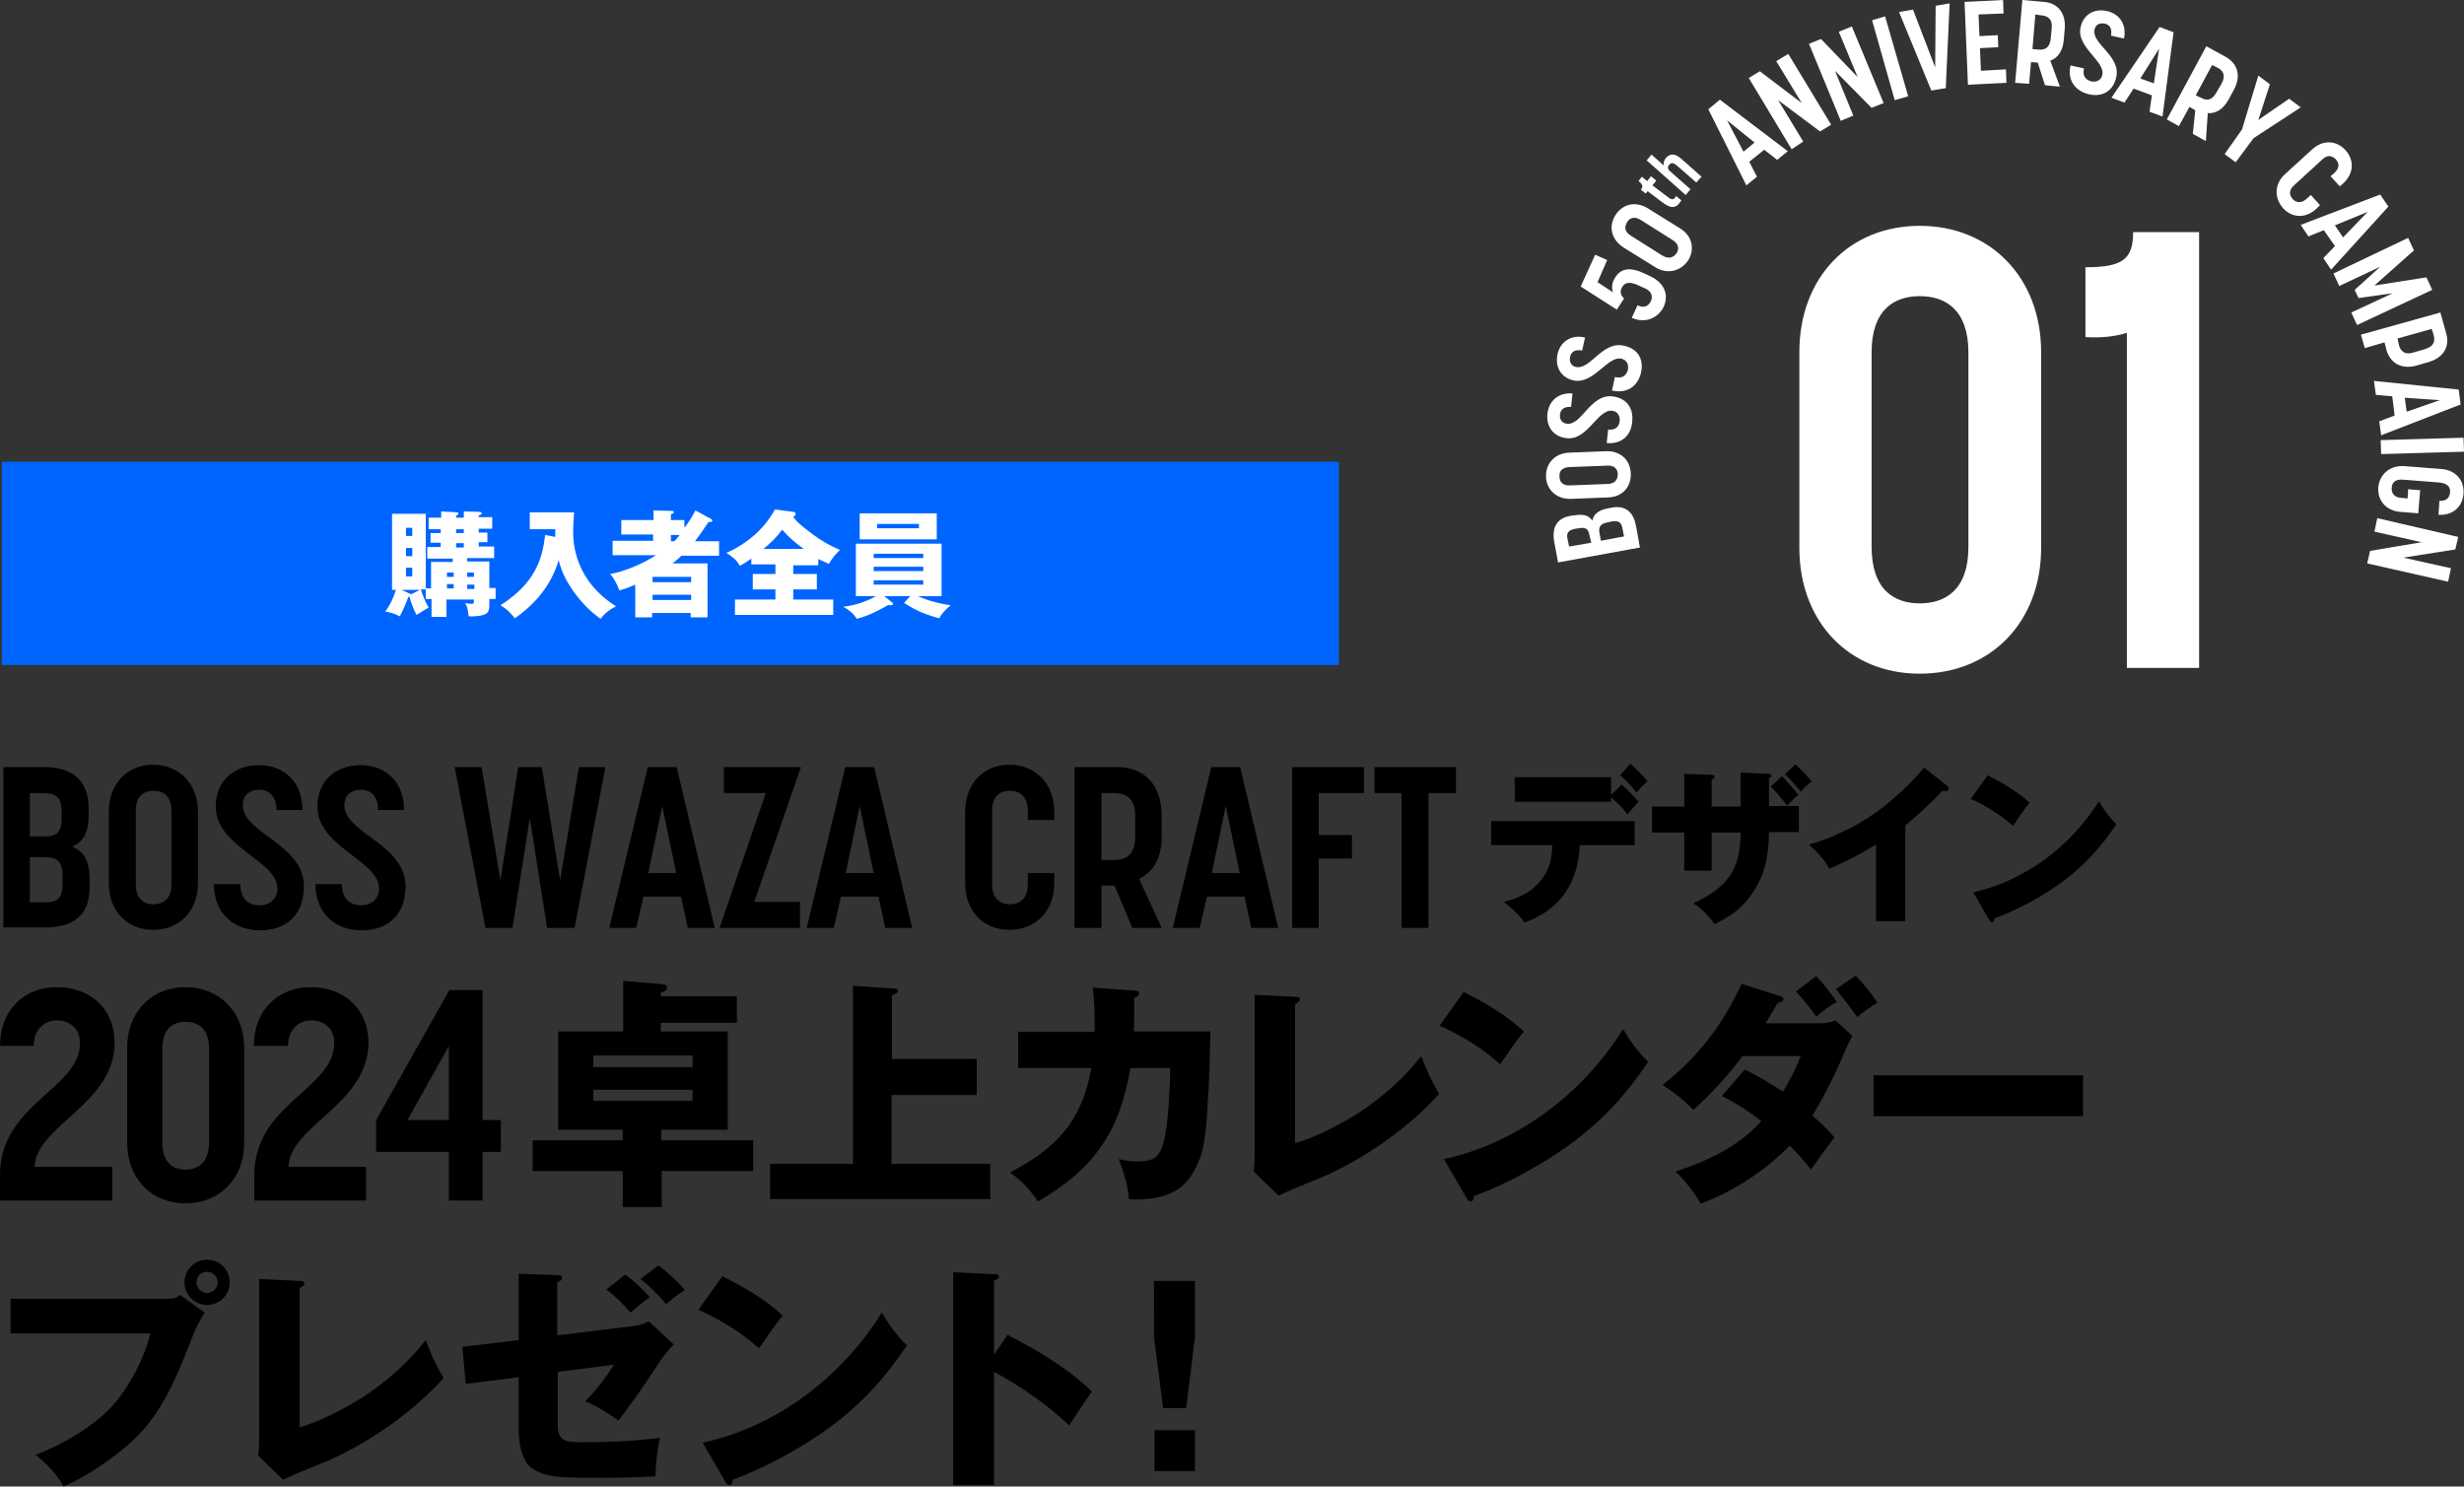
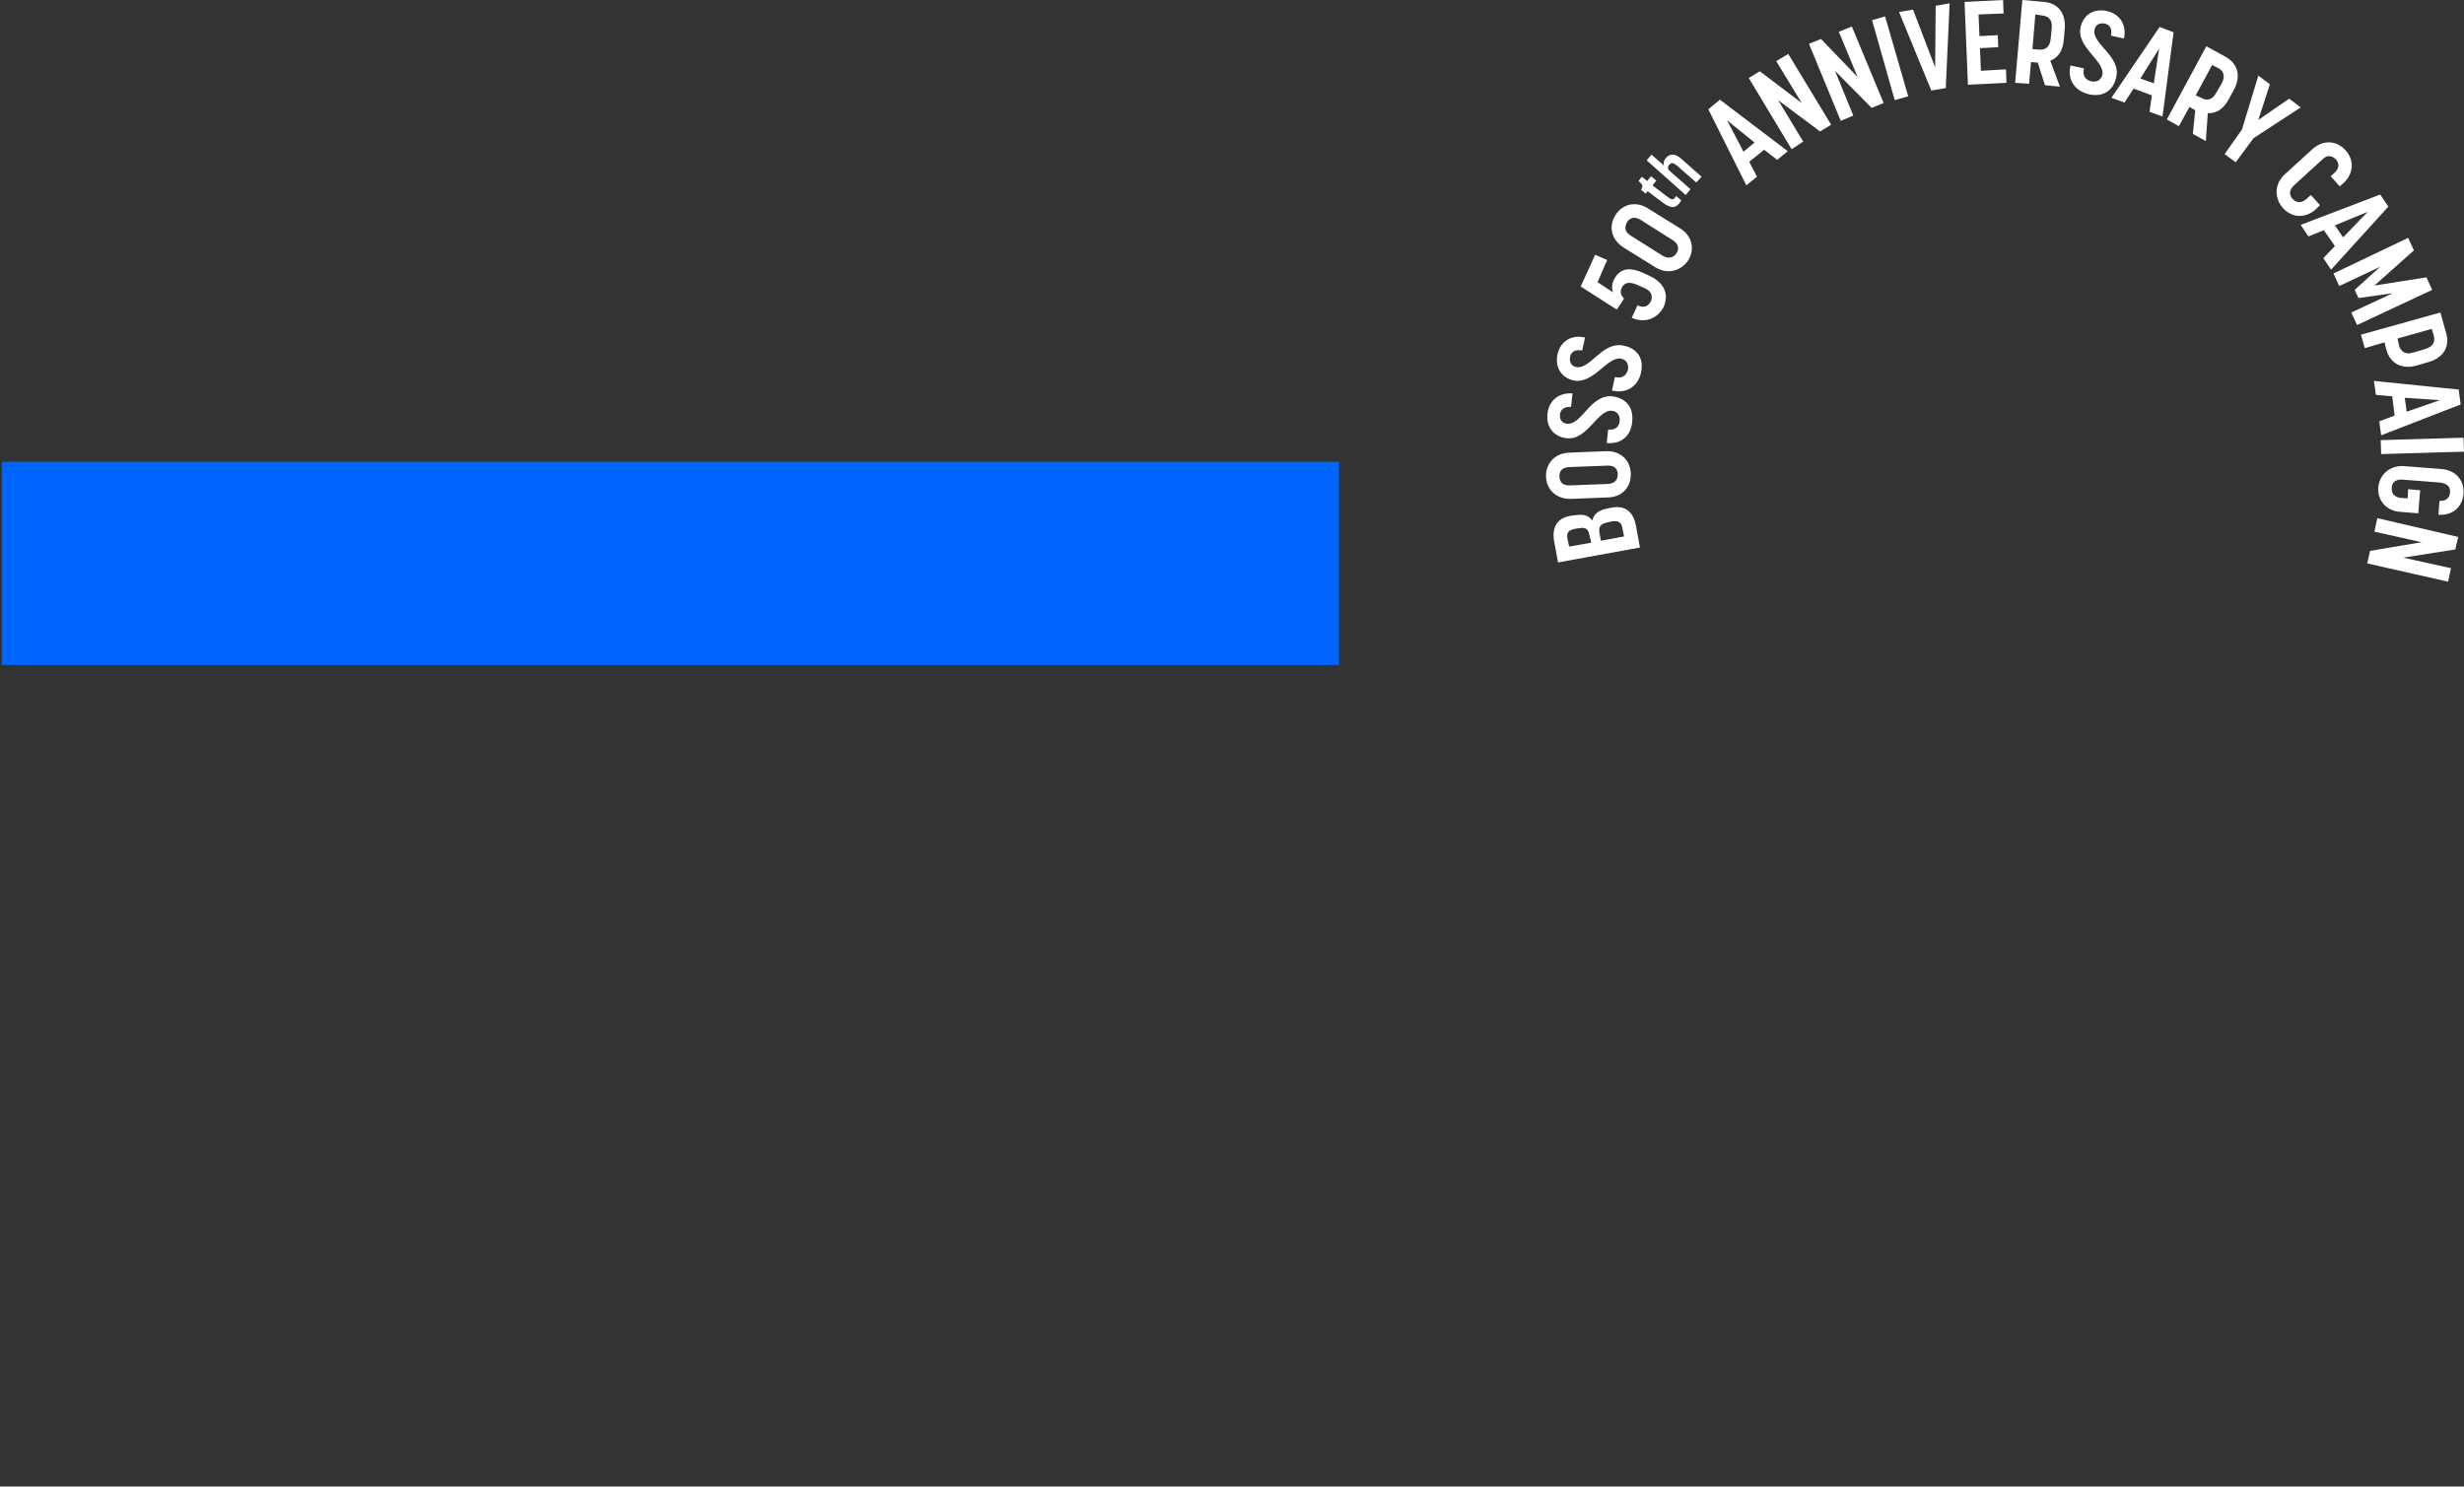
<svg xmlns="http://www.w3.org/2000/svg" version="1.1" id="レイヤー_1" x="0" y="0" viewBox="0 0 511.6 308.7" style="enable-background:new 0 0 511.6 308.7" xml:space="preserve">
  <rect x="0" y="0" width="511.6" height="308.7" fill="#333333" stroke="none" />
  <style>.st1{fill:#fff}</style>
-   <path d="M.7 159.3h8.5c5.4 0 9.2 2.4 9.2 8.5v1.6c0 3.6-1.2 5.5-3.4 6.4 2.3 1 3.6 2.8 3.6 6.7v1.9c0 5.9-3.7 8.2-9.2 8.2H.7v-33.3zm8.6 14.4c2.1 0 3.5-.5 3.5-3.8v-1.3c0-3.4-1.5-3.9-3.9-3.9H6.2v9h3.1zm-.1 13.7c2.5 0 3.8-.6 3.8-3.9v-1.7c0-3-1.3-3.8-3.6-3.8H6.2v9.4h3zM22.6 183.5v-15c0-5.7 3.8-9.7 9.2-9.7 5.4 0 9.3 4 9.3 9.7v15c0 5.6-3.8 9.6-9.3 9.6-5.4 0-9.2-3.9-9.2-9.6zm9.3 4.3c1.8 0 3.7-1 3.7-4.1v-15.4c0-3-1.8-4.1-3.7-4.1-1.9 0-3.7 1-3.7 4.1v15.4c0 3 1.7 4.1 3.7 4.1zM44.4 183.6h5.5c0 3.2 1.8 4.4 4 4.4 2.1 0 3.7-1.3 3.7-3.5 0-5.8-12.8-8.6-12.8-17 0-5.2 3.6-8.6 9-8.6 5.3 0 9 3.6 9 9.3h-5.4c0-2.9-1.6-4.2-3.6-4.2s-3.4 1.2-3.4 3.2c0 5.9 12.7 8 12.7 16.9 0 5.5-3.3 9.1-9.1 9.1-5.6 0-9.6-3.7-9.6-9.6zM65.5 183.6H71c0 3.2 1.8 4.4 4 4.4 2.1 0 3.7-1.3 3.7-3.5 0-5.8-12.8-8.6-12.8-17 0-5.2 3.6-8.6 9-8.6 5.3 0 9 3.6 9 9.3h-5.4c0-2.9-1.6-4.2-3.6-4.2s-3.4 1.2-3.4 3.2c0 5.9 12.7 8 12.7 16.9 0 5.5-3.3 9.1-9.1 9.1-5.7 0-9.6-3.7-9.6-9.6zM94.4 159.3h5.6l3.9 23.5 3.7-23.5h4.9l3.8 23.5 3.9-23.5h5.5l-6.4 33.4h-5.7l-3.6-22.8-3.6 22.8h-5.6l-6.4-33.4zM134.5 159.3h6l7.9 33.4h-5.6l-1.4-6.5h-7.8l-1.5 6.5h-5.6l8-33.4zm5.9 22-2.9-13.9-2.9 13.9h5.8zM159 164.7h-8.7v-5.4h16l-9.7 28h9.5v5.4h-16.7l9.6-28zM175.5 159.3h6l7.9 33.4h-5.6l-1.4-6.5h-7.8l-1.5 6.5h-5.6l8-33.4zm5.9 22-2.9-13.9-2.9 13.9h5.8zM200.4 183.5v-15c0-5.7 3.8-9.7 9.2-9.7 5.4 0 9.3 4 9.3 9.7v1.8h-5.5v-2c0-3-1.8-4.1-3.7-4.1-1.9 0-3.7 1-3.7 4.1v15.4c0 3 1.8 4.1 3.7 4.1 1.8 0 3.7-1 3.7-4.1v-2.4h5.5v2.2c0 5.6-3.8 9.6-9.3 9.6-5.4 0-9.2-3.9-9.2-9.6zM223.2 159.3h8.8c5.5 0 9.2 3.6 9.2 10.1v4.4c0 4.5-1.8 7.3-4.7 8.7l4.7 10.2h-6.1l-3.7-8.8h-2.7v8.8h-5.6v-33.4zm8.1 19.3c2.3 0 4.4-.9 4.4-4.9v-4.3c0-3.8-2.1-4.7-4.4-4.7h-2.6v13.9h2.6zM251.5 159.3h6l7.9 33.4h-5.6l-1.4-6.5h-7.8l-1.5 6.5h-5.6l8-33.4zm5.9 22-2.9-13.9-2.9 13.9h5.8zM268.3 159.3h14.9v5.4h-9.4v8.7h6.9v4.9h-6.9v14.4h-5.5v-33.4zM291 164.7h-5.6v-5.4h16.9v5.4h-5.7v28H291v-28zM316.5 191.6c-.8-1.4-3-3.4-4.3-4.3 3.3-.8 6.2-2.2 8.2-5.1 1.5-2.1 1.8-4.1 1.9-6.7h-12.7v-5h29.8v5H328c-.3 7.8-4 13.4-11.5 16.1zm20.2-28.7c.9.8 2.8 2.7 3.5 3.6-.8.9-1.5 1.7-2.3 2.6-1-1.3-2.1-2.5-3.4-3.5v.9h-20v-5.1h20v3.7l2.2-2.2zm5.4-.7c-.9.8-1.6 1.5-2.3 2.4-.9-1.2-2.3-2.7-3.4-3.6l2.1-2.4c1.3 1.1 2.5 2.4 3.6 3.6zM363.7 185.7c-2 2.9-4.5 4.7-7.7 6.2-1.1-1.6-2.7-3.3-4.4-4.3 6.9-3.3 9.8-6.8 9.8-14.7h-6v7.9h-5.7v-7.9H343v-5.4h6.7v-6.8l5.6.2c.6 0 .7.2.7.4 0 .3-.2.5-.6.6v5.6h6v-7.1l5.7.3c.3 0 .7 0 .7.4 0 .2-.2.4-.5.5v5.8h6.2v5.4h-6.2c-.1 5-.7 8.7-3.6 12.9zm7.4-18.4c-1.3-1.6-2.4-2.9-3.4-4l2.3-2.1c1.2 1.2 2.4 2.6 3.4 3.9-.8.6-1.5 1.3-2.3 2.2zm1.7-8.6c1 1 2.8 2.8 3.4 3.6-.8.5-1.7 1.4-2.3 2.1-.8-1-2.3-2.7-3.3-3.6l2.2-2.1zM395.5 191.3h-6v-15.9c-3.1 1.9-6.3 3.6-9.7 5-1-1.9-2.6-3.6-4.2-5 4.6-1.3 9.6-3.7 13.5-6.4 3.5-2.4 7.7-6.3 10.4-9.6l4.8 3.8c.2.1.3.3.3.6s-.3.5-.6.5c-.1 0-.4 0-.7-.1-1.9 2.2-5.4 5.3-7.7 7.2v19.9zM421.4 166.7c-1.2 1.5-2.3 3.1-3.4 4.8-2.7-2.3-5.5-4.1-8.8-5.6l3.5-4.9c3.1 1.6 6.1 3.3 8.7 5.7zm14.4-.3c1.2 2 2 3.1 3.6 4.8-3.1 4.6-6.4 8.3-10.9 11.7-4.1 3.1-9.6 6.1-14.4 7.8 0 .3-.1.8-.5.8-.3 0-.4-.2-.6-.5l-3.3-5.7c10.9-2.4 20.3-9.7 26.1-18.9zM16.6 216.6c0-3.2-2.3-4.7-4.8-4.7S7 213.7 7 217.2H0c0-7.4 5-12.2 11.8-12.2 7 0 12 4.6 12 11.5 0 12.8-16.4 17.3-16.6 25.8h16.1v7H0V244c0-14.8 16.6-17.8 16.6-27.4zM26.4 237.3v-19.7c0-7.4 5-12.6 12.1-12.6s12.2 5.2 12.2 12.6v19.7c0 7.4-5 12.6-12.2 12.6-7.1 0-12.1-5.2-12.1-12.6zm12.1 5.6c2.5 0 4.9-1.4 4.9-5.6v-19.5c0-4.3-2.3-5.6-4.9-5.6-2.6 0-4.8 1.4-4.8 5.6v19.5c0 4.2 2.3 5.6 4.8 5.6zM69.4 216.6c0-3.2-2.3-4.7-4.8-4.7s-4.8 1.8-4.8 5.3h-7.1c0-7.4 5-12.2 11.8-12.2 7 0 12 4.6 12 11.5 0 12.8-16.4 17.3-16.6 25.8H76v7H52.8V244c0-14.8 16.6-17.8 16.6-27.4zM93.2 239.2H78.1v-6.6l15.2-27h6.9v27h3.8v6.6h-3.8v10.1h-7v-10.1zm0-6.6v-15.4l-8.6 15.4h8.6zM137.4 236.8h19v6.4h-19v7.5h-8.1v-7.5h-18.7v-6.4h18.7v-2.2h-13.4v-20.4h13.5v-10.5l8.2.7c.4 0 .9.2.9.7 0 .6-.8.9-1.3 1v.8H153v5.5h-15.8v1.8h13.9v20.4h-13.8v2.2zm6.4-15.2v-2.4h-20.6v2.4h20.6zm-20.6 4.7v2.3h20.6v-2.3h-20.6zM202.8 219.9v7.5h-17.7v14.3h20.5v7.3h-45.7v-7.3h17.2v-37l8.6.6c.5 0 .7.1.7.5s-.4.6-1.2.9v13.2h17.6zM226.9 205.1l8.6.6c.7.1 1 .1 1 .6 0 .3-.3.8-1 .9 0 3.5 0 5.2-.1 7h15.9c-.1 5.3-.2 10.6-.6 15.9-.3 5.5-.8 9-2 11.5-1.1 2.5-2.7 4.8-5.2 6-2.2 1.1-5 1.5-7.5 1.5-.4 0-1.2 0-1.6-.1-.2-2.8-1-5.3-2.1-8.3 1.3.3 2.2.5 3.6.5 4 0 5-1 5.9-4.8.8-3.5 1.1-10.9 1.2-14.6h-8.3c-2.2 13.3-7.7 21.1-19.2 27.7-1.7-2.5-3.3-4.3-5.8-6 9.8-5.2 14.9-10.6 16.9-21.7h-15.2v-7.5h15.9c0-4.5-.1-6.6-.4-9.2zM268.9 207c.8 0 1 .2 1 .5 0 .5-.6.8-1 1v28.9c4.3-1.2 9.4-3.9 13.2-6.3 4.8-3.1 9.6-7.4 13-11.8 1.2 3.3 2 4.9 3.7 7.9-7.4 8.2-18 14.9-26.1 18-2.5 1-5.4 2.2-7.2 3.1l-5.2-5c.1-.7.2-2.2.2-3v-33.7l8.4.4zM316.4 214.2c-1.8 2.2-3.3 4.5-4.9 6.8-3.9-3.4-7.9-5.9-12.6-8l5-7c4.5 2.3 8.9 4.8 12.5 8.2zm20.6-.5c1.7 2.8 2.9 4.5 5.2 6.8-4.4 6.6-9.2 11.9-15.6 16.7-5.9 4.4-13.7 8.7-20.6 11.2 0 .5-.1 1.1-.7 1.1-.4 0-.6-.4-.8-.7l-4.7-8.1c15.4-3.3 29-13.8 37.2-27zM380.9 236.2c-1.7 2.2-3.3 4.4-4.9 6.7-1.4-1.9-2.8-3.4-4.4-5-5.2 5.3-11.5 9.4-18.5 12.1-1-2.1-3.5-5.1-5.2-6.7 6.6-2.2 13.1-5.2 17.8-10.5-2.7-2.1-5.2-3.7-8.2-5.2l4.8-5.5c2.7 1.4 5.4 2.9 7.9 4.6 1.5-2.4 2.6-4.7 3.7-7.4h-12.1c-3 4.1-6.5 7.8-10.2 11.2-1.8-1.9-4.2-3.8-6.4-5.2 7.4-5.8 12.5-12.5 16.4-21l7.8 2.5c.6.2.9.3.9.7 0 .5-.8.7-1.2.8-.8 1.4-1.7 2.8-2.5 4.2h11.1c1.1 0 2.3-.1 3.4-.6l3.5 3.2c-.5 1-1 1.9-1.5 3.1-1.9 4.6-4.2 9.2-6.8 13.5 1.7 1.4 3.3 3 4.6 4.5zm-3.8-33.5c1.6 1.7 3 3.5 4.3 5.4-1.6.8-3 1.9-4.3 3-1.3-1.8-2.6-3.5-4.2-5.2l4.2-3.2zm8.2-.1c1.7 1.8 3.2 3.6 4.5 5.6-1.5 1-3 2-4.2 3-1.4-2-2.9-3.9-4.4-5.8l4.1-2.8zM432.5 223.3v8.5H389v-8.5h43.5zM35 269.7c1 0 1.7-.1 2.4-.8l5.1 3.7c-1.2 1.9-1.9 3.3-2.7 5.4-2.6 6.7-5.4 13.7-10.2 19.1-4 4.4-11 9.3-16.4 11.6-1.5-2.7-3.4-4.6-5.8-6.6 5.4-2 11.9-5.8 15.8-10 3.5-3.8 6.9-10.2 8-15.2h-29v-7.2H35zm12.7-3.4c0 2.6-2.1 4.7-4.7 4.7s-4.7-2.1-4.7-4.7 2.1-4.7 4.7-4.7 4.7 2.1 4.7 4.7zm-6.9 0c0 1.2 1 2.2 2.2 2.2 1.2 0 2.2-1 2.2-2.2s-1-2.2-2.2-2.2c-1.3 0-2.2 1-2.2 2.2zM62.2 266c.8 0 1 .2 1 .5 0 .5-.6.8-1 1v28.9c4.3-1.2 9.4-3.9 13.2-6.3 4.8-3.1 9.6-7.4 13-11.8 1.2 3.3 2 4.9 3.7 7.9-7.4 8.2-18 14.9-26.1 18-2.5 1-5.4 2.2-7.2 3.1l-5.2-5c.1-.7.2-2.2.2-3v-33.7l8.4.4zM107.6 264.5l8.1.3c.9 0 1 .3 1 .5 0 .5-.3.7-1 1v11l15.7-1.9c1.2-.1 2.2-.5 3.3-1l5.2 4.8c-1.3 1.2-2.7 3.2-4 5.2-1.9 3-5.8 8.5-7.5 10.6-2.1-1.5-4.4-3-6.9-4 2.3-2.3 4.3-4.9 6-7.6l-11.7 1.5V296c0 3.5 2 3.5 5.3 3.5 5.2 0 10.4-.2 15.9-.9-.5 2.5-.9 5.5-.9 8-3.6.2-7.6.3-11.4.3-2.9 0-5.8 0-8.7-.2-2.2-.2-5.1-.9-6.5-2.7-1.5-2-1.8-5.1-1.8-7.5V286l-11 1.4-.7-7.7 11.7-1.4v-13.8zm22.2.2c1.7 1.2 3.8 3.1 5.1 4.7-1.4 1-2.9 2.2-4 3.2-1.5-1.8-3.1-3.4-5-4.8l3.9-3.1zm6.9-1.9c1.7 1.2 4.2 3.5 5.5 5.1-1.2.7-2.8 2-3.9 2.9-1.7-2-3.3-3.6-5.3-5.2l3.7-2.8zM162.5 273.2c-1.8 2.2-3.3 4.5-4.9 6.8-3.9-3.4-7.9-5.9-12.6-8l5-7c4.4 2.3 8.8 4.7 12.5 8.2zm20.6-.6c1.7 2.8 2.9 4.5 5.2 6.8-4.4 6.6-9.2 11.9-15.6 16.7-5.9 4.4-13.7 8.7-20.6 11.2 0 .5-.1 1.1-.7 1.1-.4 0-.6-.4-.8-.7l-4.7-8.1c15.4-3.3 28.9-13.7 37.2-27zM209.2 277.2c5.7 2.9 13 7.2 17.5 11.8-1.7 2.4-3.2 4.7-4.7 7-4.7-4.4-10-8.1-15.6-11.1v23.5h-8.5v-44.2l8.5.4c.9 0 1 .2 1 .5 0 .5-.6.7-1 .8v15.4l2.8-4.1zM248.1 277.7l-1.8 14.7h-4.8l-1.9-14.7V266h8.5v11.7zm0 19.3v8.5h-8.4V297h8.4z" />
  <path style="fill:#0065ff" d="M.4 95.9H278v42.2H.4z" />
  <g>
-     <path class="st1" d="M87.4 122.5c.4 1.3 1 2.6 1.6 3.7-.8.4-1.7 1-2.5 1.5-.6-1-1.2-2.7-1.5-3.8h-.2c-.4 1.2-1.2 3-1.8 4.1-1.1-.6-1.8-.8-3-1 1-1.4 1.7-2.8 2.2-4.5h-.8v-15.8h7v15.5h1.1v-5.5H94v-.7h-5.3v-2.4h2.8v-.9h-2.1v-2h2.1v-.8H89v-2.4h2.6v-1.3l3.3.2c.2 0 .3.1.3.2 0 .3-.3.4-.5.5v.4h1.6v-1.3l3.3.1c.2 0 .4.1.4.3 0 .3-.4.4-.6.4v.4h2.8v2.4h-2.8v.8h1.8v2h-1.8v.9h3.2v2.4H97v.7h4.6v5.5h1.3v2.3h-1.3v1.3c0 .6-.1 1.4-.6 1.7-.7.5-2.3.6-3.1.6h-.6c-.1-1.1-.2-1.8-.7-2.8.4.1.9.2 1.3.2.5 0 .5-.2.5-.6v-.3h-5.7v3.6h-3.1v-3.7h-1.2v-2h-1zm-.2 0h-3.8l1.7.8c.1 0 .2.1.3.1l1.8-.9zm-1.6-12.9h-1.3v1.7h1.3v-1.7zm-1.3 4.2v1.7h1.3v-1.7h-1.3zm0 4.1v1.8h1.3v-1.8h-1.3zm9.9 1h-1.4v.9h1.4v-.9zm0 2.4h-1.4v.9h1.4v-.9zm.5-10.6h1.6v-.8h-1.6v.8zm0 3h1.6v-.9h-1.6v.9zm3.8 5.2H97v.9h1.4v-.9zm0 3.4v-.9H97v.9h1.5zM106.9 128.4c-1-1.2-1.6-1.9-3-2.7 2.5-1.6 4.9-3.6 6.5-6.1 1.8-2.7 2.4-5.4 2.8-8.5l2.1.4v-1.6H110v-3.5h9.2c-.1 1.2-.2 3-.2 4 0 6.6 3.3 12 8.9 15.5-1.3.7-2.3 1.4-3.2 2.6-2.6-1.8-4.8-4.3-6.5-7-1-1.6-1.8-3.4-2.2-5.2-1.5 5.1-4.7 9-9.1 12.1zM144.4 106l3.3 1.8c.1.1.2.2.2.3 0 .2-.2.3-.4.3h-.4c-.9 1.4-1.8 2.7-2.8 4h5v3h-7.8c-.6.6-1.2 1.1-1.9 1.6h7.3v11.2h-3.5v-.9h-8v.9h-3.5v-6.8c-1.1.5-2.1.9-3.3 1.2-.5-1.3-1-2.3-1.9-3.4 3-.5 6.9-2.2 9.5-3.9h-9v-3h8.4V111H129v-3h6.7v-2l3.8.1c.2 0 .4 0 .4.3 0 .2-.3.3-.6.4v1.2h2.8v1.6c.9-1.1 1.6-2.3 2.3-3.6zm-.9 13.8h-8v1.1h8v-1.1zm0 3.7h-8v1.1h8v-1.1zm-4.2-12.4v1.3h.7c.4-.4.7-.7 1.1-1.3h-1.8zM164.7 119.2h4.9v3.2h-4.9v2.1h8.3v3.2h-20.4v-3.2h8.4v-2.1h-4.7v-3.2h4.7v-2h-5V116c-.7.5-1.6 1.1-2.4 1.5-.6-1.2-1.7-2-2.8-2.7 2.1-.8 4.4-2.4 6.1-3.9 1.6-1.5 2.9-3.1 4-5.1l3.8.5c.2 0 .5.1.5.4 0 .3-.2.5-.5.6.7 1.2 2.9 2.8 4.1 3.7 1.9 1.4 3.5 2.3 5.6 3.2-1 1-1.6 1.7-2.3 2.9-.7-.3-1.5-.7-2.2-1v1.3h-5.2v1.8zm-2.3-9.2c-1.1 1.5-2.5 2.9-3.9 4h8.4c-1.7-1.2-3.2-2.5-4.5-4zM197.4 125.7c-1 .8-1.8 1.6-2.4 2.7-1.8-.5-3.3-1-4.9-1.8-.8-.4-1.6-.9-2.4-1.4l1.3-1.4h-5.4l1.5 1.2c.2.1.3.2.3.4 0 .3-.3.3-.5.3-.1 0-.2 0-.4-.1-2.1 1.2-4.2 2.3-6.6 2.9-.8-1.2-1.6-1.8-2.8-2.5 2.5-.3 4.6-1 6.8-2.2h-4.2v-10.9h17.8v10.9h-4.9c1.9.9 4.6 1.6 6.8 1.9zm-2.9-19.1v5.4h-16v-5.4h16zm-2.8 8.4h-10.3v.9h10.3v-.9zm-10.3 2.7v.9h10.3v-.9h-10.3zm0 2.8v.9h10.3v-.9h-10.3zm.7-10.8h8.7v-.9h-8.7v.9z" />
-   </g>
+     </g>
  <g>
-     <path class="st1" d="M373.6 113.8V73.1c0-15.4 10.3-26.2 25-26.2s25.2 10.8 25.2 26.2v40.7c0 15.3-10.4 26.1-25.2 26.1s-25-10.9-25-26.1zm25 11.5c5.3 0 10.1-2.8 10.1-11.7V73.2c0-8.9-4.8-11.7-10.1-11.7s-10 2.8-10 11.7v40.3c0 9 4.7 11.8 10 11.8zM433 70V55.5c7.8 0 9.9-1.7 9.9-7.3h13.7v90.5h-15V69.1c-2.3.8-5.5 1.1-8.6.9z" />
    <g>
      <path class="st1" d="m323.5 116.8-.8-4.3c-.5-2.8.4-4.9 3.5-5.4l.8-.1c1.9-.3 2.9.1 3.6 1.1.3-1.2 1.1-2.1 3.1-2.5l1-.2c3-.5 4.5 1.1 5 3.9l.8 4.4-17 3.1zm6.5-5.7c-.2-1.1-.6-1.7-2.2-1.4l-.7.1c-1.7.3-1.9 1.1-1.6 2.3l.3 1.4 4.6-.8-.4-1.6zm6.9-1.2c-.2-1.3-.7-1.9-2.3-1.6l-.9.2c-1.5.3-1.8 1-1.6 2.2l.3 1.6 4.8-.9-.3-1.5zM333.9 103.3l-7.7.3c-2.9.1-5.1-1.8-5.2-4.6-.1-2.8 1.9-4.9 4.8-5l7.7-.3c2.9-.1 5 1.8 5.1 4.6.1 2.9-1.8 4.9-4.7 5zm2-4.8c0-1-.6-1.9-2.2-1.8l-7.9.3c-1.6.1-2.1 1-2 2 0 1 .6 1.9 2.2 1.8l7.9-.3c1.5-.1 2-1 2-2zM333.6 92l.3-2.8c1.6.2 2.3-.7 2.4-1.8.1-1.1-.5-2-1.6-2.1-3-.3-5.1 6.2-9.4 5.7-2.7-.3-4.3-2.3-4-5.1.3-2.7 2.3-4.4 5.2-4.2l-.3 2.8c-1.5-.1-2.2.6-2.3 1.6-.1 1 .4 1.8 1.5 1.9 3 .3 4.8-6.1 9.3-5.7 2.8.3 4.5 2.2 4.2 5.2-.2 3-2.3 4.8-5.3 4.5zM334.7 81.1l.6-2.8c1.6.4 2.4-.4 2.7-1.5.2-1.1-.2-2-1.3-2.3-2.9-.7-5.8 5.4-10 4.5-2.6-.6-3.9-2.8-3.3-5.5.6-2.6 2.9-4.1 5.7-3.4l-.6 2.7c-1.5-.3-2.3.3-2.5 1.3-.2 1 .2 1.9 1.2 2.1 3 .7 5.5-5.5 10-4.4 2.8.6 4.2 2.7 3.5 5.7-.7 2.8-3 4.3-6 3.6zM338.8 66l1.2-2.6c1.5.7 2.3.1 2.8-.9.4-1 .1-2-1.2-2.6l-1.8-.8c-1.5-.6-2.5-.5-3.1.7-.5 1.1.1 1.8.5 2.2l-1.5 2.3-7.5-4.8 3-6.6 2.5 1.1-2 4.6 3.2 2.1c-.1-.3-.4-1.2.1-2.4 1.1-2.4 3-3 6-1.7l1.3.6c3 1.3 4.4 3.7 3.1 6.6-1.3 2.4-3.9 3.4-6.6 2.2zM343.7 55.5l-6.6-4.1c-2.5-1.6-3.2-4.3-1.7-6.7 1.5-2.4 4.3-3 6.8-1.4l6.6 4.1c2.5 1.5 3.2 4.3 1.7 6.7-1.6 2.3-4.4 2.9-6.8 1.4zm4.4-2.9c.5-.8.6-1.9-.9-2.8l-6.5-4.1c-1.4-.9-2.4-.4-2.9.5s-.6 1.9.9 2.8l6.5 4.1c1.4.8 2.3.3 2.9-.5zM345 41.9l-2.9-2.2-.4.5-1-.8c.5-.7.4-1.1-.5-1.8l.7-.9 1.1.9.8-1 1.1.9-.8 1 3.3 2.5c.8.6 1.2.5 1.6-.3l1.1.9c-1.1 1.9-2.3 1.7-4.1.3zM341.9 33.3l1-1.2 2.6 2.3c-.1-.2-.2-.9.4-1.6.7-.8 1.7-1.1 3.1.1l4.3 3.8-1.1 1.2-4-3.5c-.7-.6-1.2-.7-1.6-.2-.4.4-.4.9.2 1.4l4.2 3.7-1 1.2-8.1-7.2zM354.7 22.7l2.4-2 14.1 10.7-2.2 1.8-2.7-2.1-3.1 2.5 1.6 3.1-2.2 1.8-7.9-15.8zm9.6 6.9-5.7-4.6 3.4 6.5 2.3-1.9zM363.1 16.2l2.3-1.4 8.7 6.6-5.3-8.7 2.5-1.5 8.9 14.7-2.3 1.4-8.7-6.5 5.2 8.6L372 31l-8.9-14.8zM375.6 9.1l2.5-1 7.6 7.9-3.9-9.4 2.7-1.1 6.6 15.9-2.5 1-7.6-7.7 3.8 9.3-2.6 1.1-6.6-16zM388.7 4.2l2.7-.8 4.8 16.6-2.8.8-4.7-16.6zM394.3 2.5l2.9-.5 4.6 12 .1-12.8 2.9-.5-.8 17.6-3 .5-6.7-16.3zM407.9.4l8-.4.1 2.8-5.2.2.2 4.5 3.8-.2.1 2.5-3.8.2.2 4.7 5.2-.3.1 2.8-8 .4-.7-17.2zM419.9 0l4.5.4c2.8.2 4.6 2.3 4.3 5.6l-.2 2.3c-.2 2.3-1.2 3.7-2.8 4.3l2 5.4-3.1-.3-1.5-4.7-1.4-.1-.4 4.5-2.9-.2L419.9 0zm3.4 10.3c1.2.1 2.3-.3 2.5-2.3l.2-2.2c.2-1.9-.9-2.5-2.1-2.6l-1.3-.2-.6 7.2 1.3.1zM429.9 13.6l2.8.6c-.4 1.6.4 2.4 1.5 2.7 1.1.2 2-.2 2.3-1.3.7-2.9-5.5-5.8-4.5-10 .6-2.6 2.8-3.9 5.5-3.3 2.6.6 4.1 2.8 3.5 5.7l-2.7-.6c.3-1.5-.3-2.3-1.3-2.5-1-.2-1.9.2-2.1 1.2-.7 3 5.5 5.5 4.5 9.9-.6 2.8-2.7 4.2-5.6 3.6-3-.7-4.6-3-3.9-6zM448.4 5.6l2.9 1.1-2.3 17.5-2.7-1 .5-3.4-3.8-1.4-1.9 2.9-2.7-1 10-14.7zm-1.2 11.7 1.1-7.2-3.9 6.2 2.8 1zM458.1 9.6l4 2.2c2.5 1.4 3.3 3.9 1.7 6.9l-1.1 2c-1.1 2-2.6 2.9-4.3 2.8l-.4 5.8-2.7-1.5.5-4.9-1.2-.7-2.2 4-2.5-1.4 8.2-15.2zM457 20.3c1.1.6 2.2.7 3.2-1.1l1.1-1.9c.9-1.7.2-2.7-.8-3.2l-1.2-.6-3.4 6.3 1.1.5zM465.5 26.9l3.4-11.2 2.4 1.8-2.4 7.4 6.4-4.4 2.4 1.8-9.8 6.4-3.7 5-2.3-1.7 3.6-5.1zM474.4 36.2l5.7-5.2c2.2-2 5-1.9 6.9.2 1.9 2.1 1.7 4.9-.5 6.9l-.7.6-1.9-2.1.8-.7c1.2-1.1.9-2.1.3-2.8-.7-.7-1.7-1.1-2.8 0l-5.9 5.4c-1.2 1.1-.9 2.1-.3 2.8.6.7 1.7 1.1 2.9 0l.9-.8 1.9 2.1-.8.8c-2.2 2-5 1.9-6.9-.2-1.9-2.2-1.7-5.1.4-7zM494.2 40.4l1.7 2.5L484 56l-1.6-2.4 2.4-2.5-2.3-3.3-3.2 1.3-1.6-2.4 16.5-6.3zm-7.7 8.9 5.1-5.3-6.8 2.8 1.7 2.5zM500 49.4l1.2 2.6-8.2 7.3 10.8-1.7 1.2 2.6-15.6 7.3-1.2-2.6 8.6-4-7.1 1-.8-1.7 5.3-4.8-8.5 4-1.2-2.6 15.5-7.4zM506.7 64.9l1.2 4.3c.8 2.7-.5 5.1-3.7 6l-2.4.7c-3.2.9-5.5-.5-6.3-3.2l-.4-1.6-4.1 1.2-.8-2.8 16.5-4.6zm-8.6 6.8c.3 1.1 1.1 2.1 3 1.5l2.4-.7c2-.6 2.1-1.8 1.8-2.9l-.4-1.3-7.1 2 .3 1.4zM510.5 80.9l.4 3.1-16.5 6.4-.4-2.9 3.2-1.2-.5-4-3.4-.3-.4-2.9 17.6 1.8zm-10.8 4.6 6.9-2.4-7.3-.5.4 2.9zM511.5 90.9l.1 2.9-17.2.5-.1-2.9 17.2-.5zM499.2 96.8l7.7.6c2.9.2 4.8 2.3 4.6 5.1-.2 2.8-2.3 4.6-5.2 4.4l.2-2.9c1.5.1 2.1-.7 2.2-1.7.1-1.1-.4-1.9-2.2-2.1l-7.7-.6c-1.5-.1-2.2.7-2.2 1.7-.1 1 .4 2 2 2.1l1.3.1.1-1.9 2.5.2-.4 4.8-3.7-.3c-2.9-.2-4.8-2.3-4.6-5.1.3-2.8 2.5-4.6 5.4-4.4zM510.4 111.5l-.6 2.6-10.8 1.7 9.9 2.2-.6 2.8-16.8-3.8.6-2.6 10.7-1.8-9.8-2.2.6-2.8 16.8 3.9z" />
    </g>
  </g>
</svg>